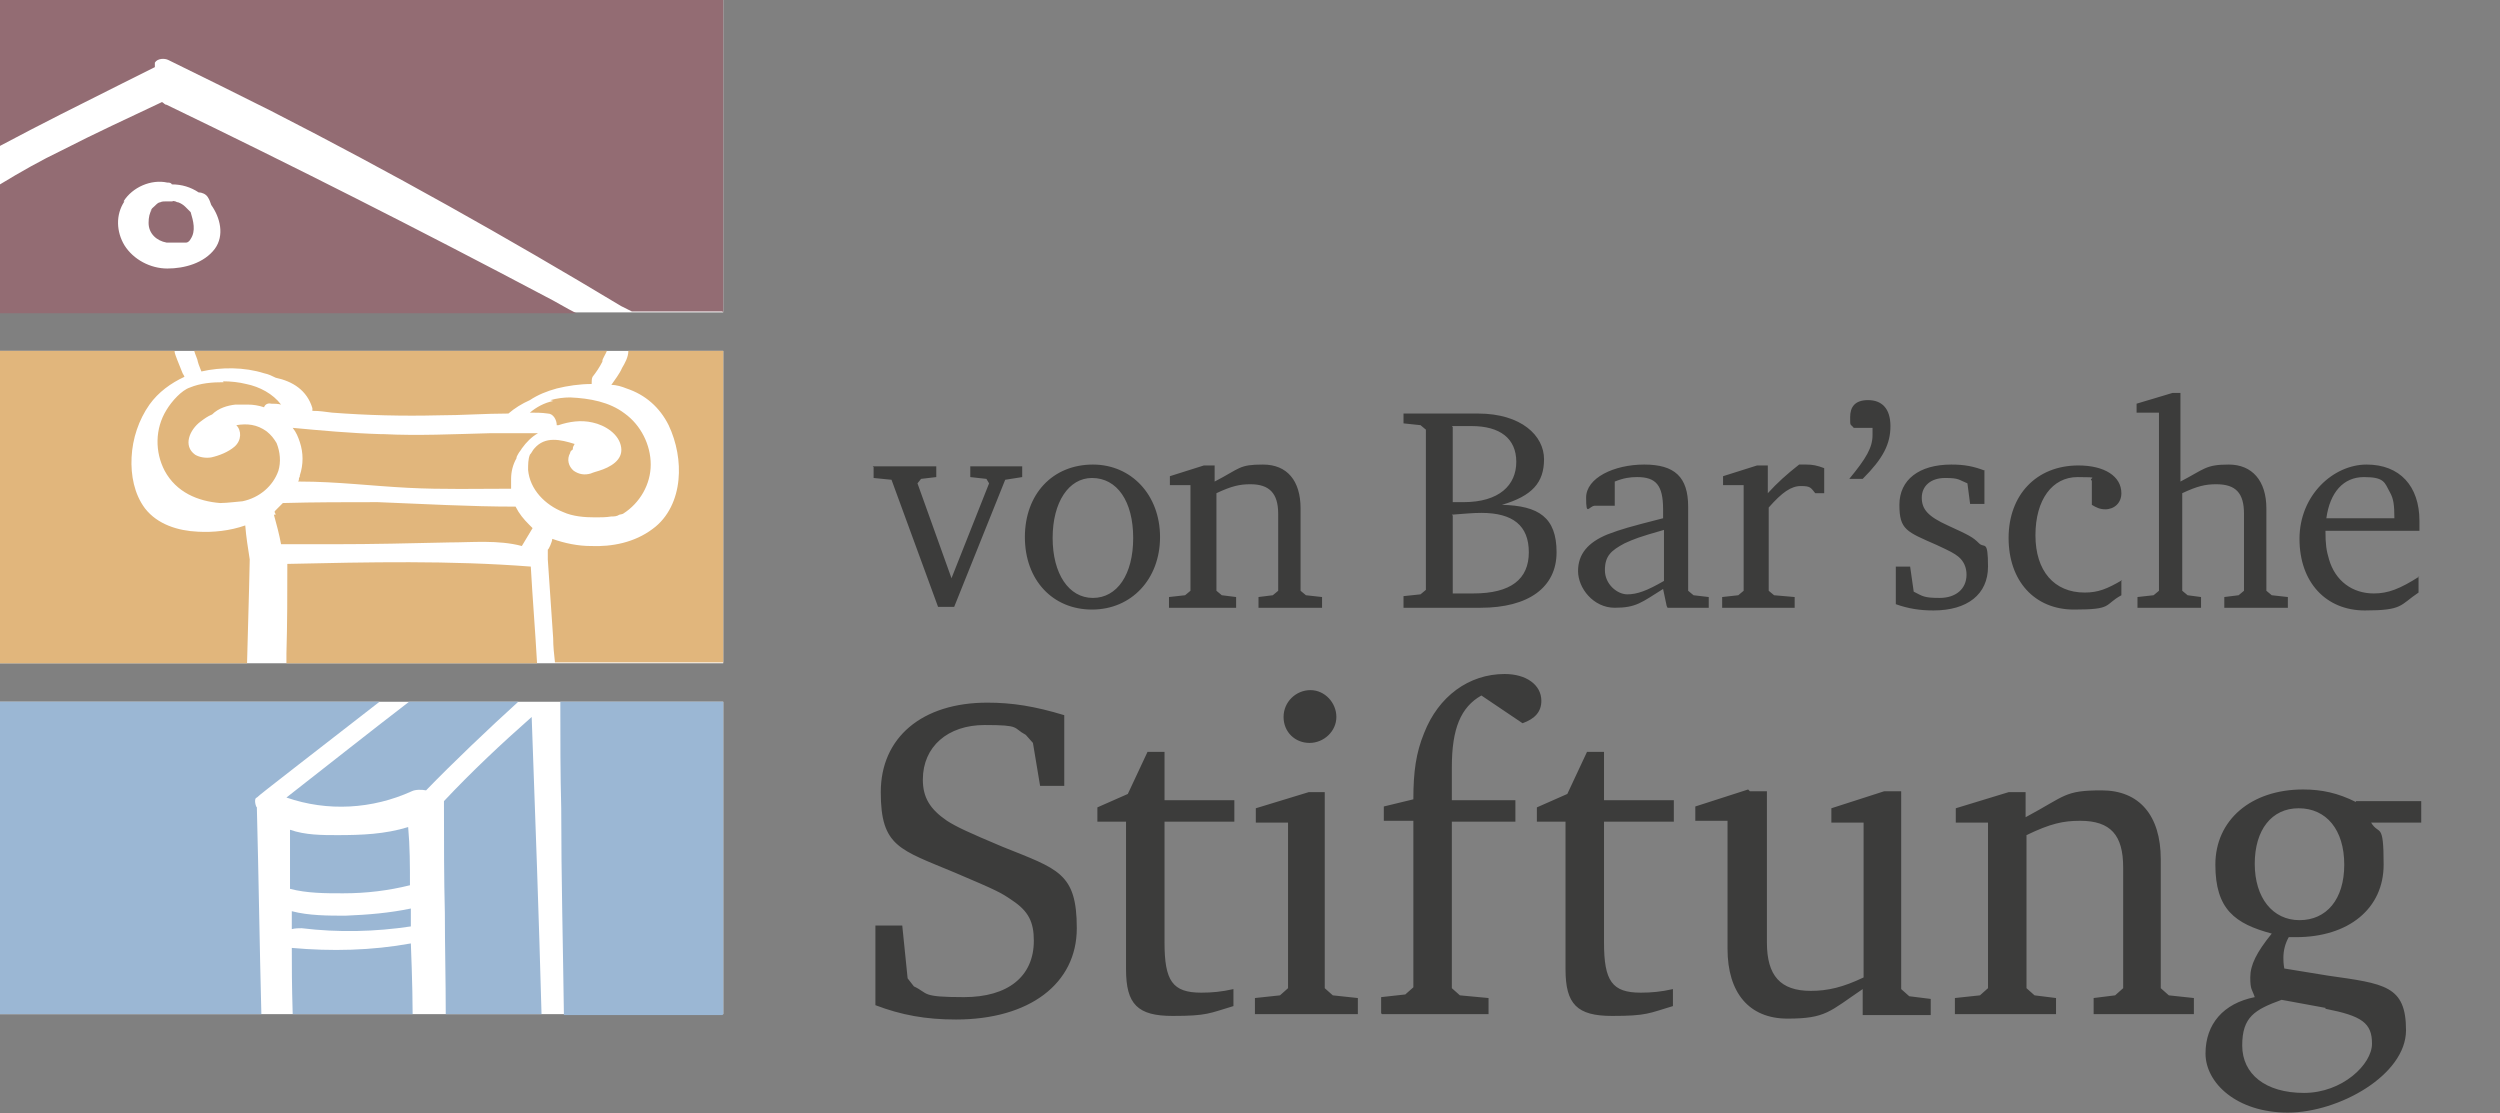
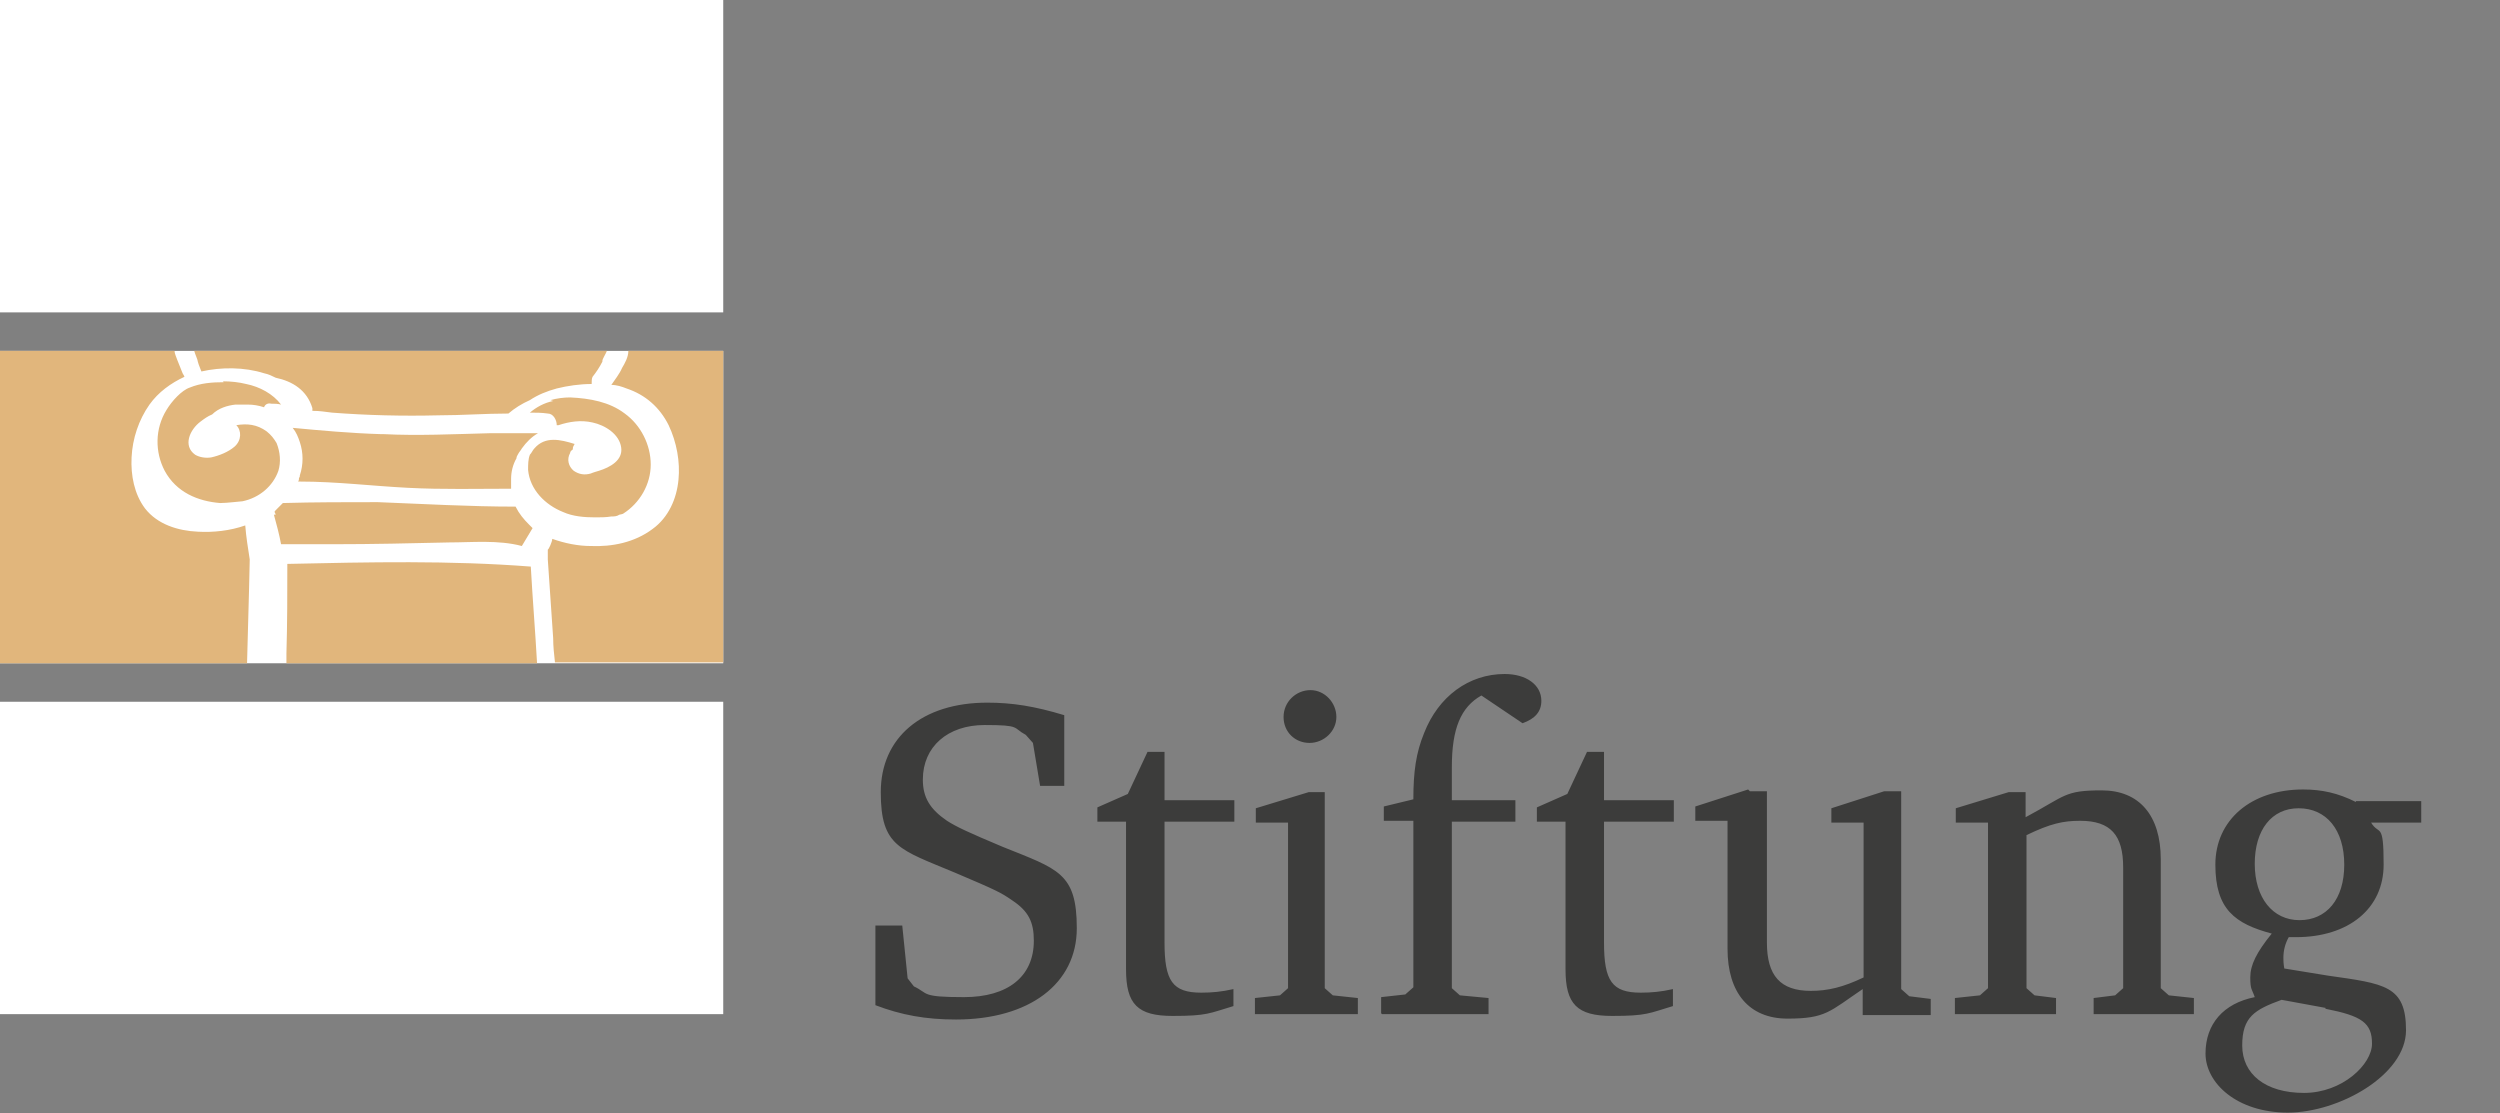
<svg xmlns="http://www.w3.org/2000/svg" id="Ebene_1" data-name="Ebene 1" version="1.1" viewBox="0 0 279.3 124.4">
  <rect x="0" y="0" width="279.3" height="124.4" fill="#808080" stroke="none" />
  <defs>
    <style>
      .cls-1 {
        clip-path: url(#clippath);
      }

      .cls-2 {
        fill: none;
      }

      .cls-2, .cls-3, .cls-4, .cls-5, .cls-6, .cls-7 {
        stroke-width: 0px;
      }

      .cls-3 {
        fill: #9bb7d4;
      }

      .cls-4 {
        fill: #936c73;
      }

      .cls-5 {
        fill: #3c3c3b;
      }

      .cls-8 {
        clip-path: url(#clippath-1);
      }

      .cls-9 {
        clip-path: url(#clippath-3);
      }

      .cls-10 {
        clip-path: url(#clippath-2);
      }

      .cls-6 {
        fill: #e1b67c;
      }

      .cls-7 {
        fill: #fff;
      }
    </style>
    <clipPath id="clippath">
      <rect class="cls-2" width="279.3" height="124.4" />
    </clipPath>
    <clipPath id="clippath-1">
      <rect class="cls-2" width="279.3" height="124.4" />
    </clipPath>
    <clipPath id="clippath-2">
      <rect class="cls-2" width="279.3" height="124.4" />
    </clipPath>
    <clipPath id="clippath-3">
      <rect class="cls-2" width="279.3" height="124.4" />
    </clipPath>
  </defs>
  <g class="cls-1">
-     <path class="cls-5" d="M259.9,57.9c.4-2.9,1.9-4.6,4.2-4.6s2.3.6,2.9,1.7c.4.7.5,1.4.5,2.9h-7.5ZM270.3,64.4c-2.2,1.4-3.5,1.9-5.1,1.9-2.4,0-4.3-1.4-5-3.8-.3-1-.4-1.7-.4-3.2h10.5c0-.5,0-.8,0-1.1,0-3.9-2.2-6.3-5.9-6.3s-7.5,3.4-7.5,8.3,3,8,7.3,8,3.9-.6,6-2v-1.8ZM242.7,43.9l-4,1.2v1h2.5v19.9l-.6.5-1.8.2v1.2h7.1v-1.2l-1.5-.2-.6-.5v-10.9c1.7-.8,2.6-1,3.8-1,2.2,0,3.1,1,3.1,3.3v8.6l-.6.5-1.6.2v1.2h7.1v-1.2l-1.8-.2-.6-.5v-9.2c0-3.1-1.6-4.9-4.2-4.9s-2.7.5-5.4,1.9v-9.9h-1.2ZM237.1,64.8c-1.7,1-2.7,1.4-4.2,1.4-3.4,0-5.5-2.4-5.5-6.4s1.9-6.5,4.7-6.5,1.1.1,1.6.4v2.7c.5.3.9.5,1.5.5,1,0,1.8-.7,1.8-1.8,0-1.9-1.9-3.1-4.8-3.1-4.7,0-7.8,3.3-7.8,8.1s2.9,8,7.3,8,3.3-.5,5.3-1.6v-1.7ZM221.8,52.6c-1.3-.5-2.3-.7-3.8-.7-3.6,0-5.8,1.7-5.8,4.5s.8,3,4.2,4.5c1.5.7,1.9.9,2.4,1.3.6.5.9,1.2.9,2,0,1.6-1.2,2.6-3,2.6s-1.9-.2-2.9-.7l-.4-2.8h-1.6v4.2c1.4.5,2.7.7,4.2.7,3.8,0,6.1-1.8,6.1-4.9s-.4-2-1-2.6c-.7-.7-1.1-.9-3.5-2-2.2-1-2.9-1.8-2.9-3.1s1-2.2,2.6-2.2,1.5.2,2.5.6l.3,2.3h1.6v-3.7ZM208.1,53.5c2.3-2.3,3.1-3.9,3.1-5.9s-1-2.9-2.5-2.9-2,.8-2,1.9,0,.7.4,1.2h2.1c0,.5,0,.7,0,.8,0,1.4-.7,2.6-2.6,4.9h1.4ZM192.7,67.9h7.8v-1.2l-2.3-.2-.6-.5v-9.3c1.5-1.7,2.5-2.4,3.6-2.4s1.1.2,1.6.8h1v-2.8c-.8-.3-1.3-.4-2-.4s-.5,0-.8,0c-1.4,1.1-2.4,2-3.5,3.2v-3.1h-1.2l-3.8,1.2v1h2.3v11.8l-.6.5-1.8.2v1.2ZM185.9,64.9c-1.9,1.1-3,1.5-4.1,1.5s-2.5-1.1-2.5-2.7.7-2.2,2.2-3c1.1-.5,1.6-.7,4.4-1.5v5.7ZM186.3,67.9h4.6v-1.2l-1.7-.2-.6-.5v-9.4c0-3.3-1.5-4.7-4.9-4.7s-6.5,1.5-6.5,3.7.3.9,1,.9h2.2v-2.7c1-.4,1.7-.5,2.5-.5,2.1,0,2.9.9,2.9,3.6v1c-3.9,1-4.6,1.2-6.2,1.8-2.2.9-3.3,2.2-3.3,4.1s1.7,4.1,4.1,4.1,3-.6,5.4-2.1l.4,1.9ZM162.2,57.5c1.4-.1,2.3-.2,3.3-.2,3.5,0,5.3,1.4,5.3,4.4s-2,4.6-6.2,4.6-.6,0-2.3,0v-8.7ZM162.2,47.6c1.5,0,1.8,0,2.2,0,3.2,0,5,1.4,5,4s-1.9,4.5-5.9,4.5-.4,0-1.2,0v-8.4ZM156.8,46v1.3l1.9.2.6.5v17.9l-.6.5-1.9.2v1.3h8.6c5.4,0,8.5-2.3,8.5-6.2s-2-5.2-6.1-5.3c3.4-1,4.7-2.5,4.7-5.1s-2.5-5.1-7.4-5.1h-8.3ZM131,67.9h7.1v-1.2l-1.6-.2-.6-.5v-10.9c1.7-.8,2.6-1,3.8-1,2.1,0,3.1,1,3.1,3.3v8.6l-.6.5-1.6.2v1.2h7.1v-1.2l-1.8-.2-.6-.5v-9.2c0-3.1-1.5-4.9-4.2-4.9s-2.5.4-5.4,1.9v-1.8h-1.2l-3.8,1.2v1h2.3v11.8l-.6.5-1.8.2v1.2ZM122,53.4c2.8,0,4.6,2.6,4.6,6.7s-1.8,6.7-4.5,6.7-4.5-2.7-4.5-6.7,1.8-6.7,4.4-6.7M122.1,51.9c-4.5,0-7.6,3.3-7.6,8.1s3.1,8.1,7.5,8.1,7.6-3.4,7.6-8.1-3.2-8.1-7.5-8.1M97.6,52.2v1.2l2,.2,5.2,14.2h1.8l5.7-14.2,1.9-.3v-1.2h-5.8v1.2l1.8.2.3.5-4.2,10.6-3.8-10.6.4-.5,1.7-.2v-1.2h-7.1Z" />
    <path class="cls-5" d="M259.8,112.7c4.1.8,5.2,1.6,5.2,3.9s-3.3,5.5-7.6,5.5-6.9-2.1-6.9-5.3,1.4-4,4.4-5.1l4.9.9ZM256.8,90.3c3.1,0,5.1,2.4,5.1,6.3s-2,6.2-5,6.2-5-2.5-5-6.3,1.9-6.2,4.9-6.2M263.2,89.6c-2-1-3.8-1.4-5.9-1.4-5.8,0-9.8,3.4-9.8,8.4s2.2,6.6,6.3,7.7c-1.7,2.1-2.4,3.5-2.4,4.9s.2,1.3.5,2.2c-3.5.7-5.5,3-5.5,6.3s3.5,6.6,9.2,6.6,13.2-4.2,13.2-9.2-2.4-5.2-8.7-6.1l-4.9-.8c-.1-.6-.1-.9-.1-1.2,0-.8.2-1.6.6-2.3.3,0,.5,0,.8,0,5.9,0,9.8-3.2,9.8-8.1s-.5-3.2-1.4-4.7h5.6v-2.4h-7.3ZM218.5,113.3h11.2v-1.8l-2.4-.3-.9-.8v-17.1c2.7-1.3,4.1-1.6,6-1.6,3.4,0,4.8,1.6,4.8,5.2v13.5l-.9.8-2.4.3v1.8h11.2v-1.8l-2.8-.3-.9-.8v-14.4c0-4.9-2.4-7.7-6.6-7.7s-4,.6-8.5,3v-2.8h-1.9l-5.9,1.8v1.6h3.6v18.5l-.9.8-2.8.3v1.8ZM195.3,88.2l-5.9,1.9v1.6h3.6v14.3c0,4.9,2.4,7.8,6.7,7.8s4.7-.8,8.4-3.3v2.9h7.6v-1.8l-2.4-.3-.9-.8v-22.1h-1.9l-5.9,1.9v1.6h3.6v17.3c-2.3,1.1-4,1.5-5.9,1.5-3.4,0-4.9-1.7-4.9-5.4v-16.9h-1.9ZM174.9,91.8v16.5c0,3.9,1.3,5.2,5.2,5.2s4.1-.3,6.8-1.1v-1.9c-1.3.3-2.4.4-3.6.4-3.2,0-4.1-1.3-4.1-5.6v-13.5h7.8v-2.4h-7.8v-5.4h-1.9l-2.2,4.7-3.4,1.5v1.6h3.2ZM154.4,113.3h11.9v-1.8l-3.2-.3-.9-.8v-18.6h7.1v-2.4h-7.1v-3.7c0-4.3,1-6.7,3.3-8l4.6,3.1c1.4-.5,2.1-1.3,2.1-2.5,0-1.8-1.7-3-4.1-3-4,0-7.4,2.5-9,6.6-.9,2.2-1.2,4.3-1.2,7.4l-3.3.8v1.6h3.3v18.6l-.9.8-2.7.3v1.8ZM146.2,88.5l-5.9,1.8v1.6h3.6v18.5l-.9.8-2.8.3v1.8h11.5v-1.8l-2.8-.3-.9-.8v-21.9h-2ZM146.4,77.1c-1.6,0-3,1.3-3,3s1.3,2.9,2.9,2.9,3-1.3,3-2.9-1.3-3-2.9-3M125.8,91.8v16.5c0,3.9,1.3,5.2,5.2,5.2s4.1-.3,6.8-1.1v-1.9c-1.3.3-2.4.4-3.6.4-3.2,0-4.1-1.3-4.1-5.6v-13.5h7.8v-2.4h-7.8v-5.4h-1.9l-2.2,4.7-3.4,1.5v1.6h3.2ZM97.8,112.3c2.9,1.1,5.6,1.6,9,1.6,8.2,0,13.5-4,13.5-10.2s-2.1-6.6-8.3-9.1c-3.8-1.6-5.1-2.2-6.2-2.9-1.9-1.3-2.7-2.6-2.7-4.6,0-3.7,2.8-6.1,6.9-6.1s3.1.3,4.6,1.1l.8.9.8,4.8h2.7v-7.9c-3.3-1-5.8-1.4-8.6-1.4-7.3,0-11.9,3.9-11.9,10s2.1,6.4,8.3,9c4.7,2,5.1,2.2,6.4,3.1,1.8,1.2,2.4,2.4,2.4,4.5,0,4-2.9,6.3-7.8,6.3s-3.9-.4-5.6-1.2l-.7-.9-.6-5.9h-3v9Z" />
  </g>
  <rect class="cls-7" y="39.2" width="80.8" height="34.9" />
  <g class="cls-8">
    <path class="cls-6" d="M42.5,48.5c-3.3-.1-6.6-.4-9.8-.7.4.5.6,1,.8,1.6.4,1.2.4,2.5,0,3.7,0,.1,0,.2-.1.3,0,0,0,0,0,.1,0,0,0,0,0,0,0,0,0,.2-.1.3,0,0,.1,0,.2,0,4.1,0,8.1.5,12.1.7,3.8.2,7.7.1,11.5.1,0-.3,0-.7,0-1s0,0,0-.1h0c0-.8.2-1.6.6-2.3,0-.2.1-.3.2-.5.1-.2.3-.4.4-.6.5-.7,1.1-1.3,1.8-1.7,0,0,.1,0,.2,0-.8,0-5,0-5.6,0-4,.1-8,.3-11.9.1M61.8,44.8c-1,.2-1.9.7-2.6,1.3.7,0,1.3,0,2,.1.6,0,1,.7,1,1.3,0,0,.1,0,.2,0,1.2-.4,2.5-.6,3.8-.3,1.4.3,3,1.3,3.2,2.8.2,1.4-1.2,2.2-2.5,2.6,0,0-.7.2-.9.3-.7.2-1.3.1-1.9-.3-.6-.5-.8-1.3-.4-2,0-.2.2-.3.3-.4,0,0,0,0,0-.1,0-.2.1-.3.2-.5-1.6-.5-3.3-.9-4.5.5-.2.2-.3.5-.5.7-.2.5-.2,1.1-.2,1.7.2,2.2,1.9,3.9,3.9,4.7,1.1.5,2.4.6,3.6.6.6,0,1.2,0,1.8-.1.3,0,.6,0,.9-.2.1,0,.4-.1.4-.1,1.9-1.2,3.1-3.3,3.1-5.5,0-2.2-1.1-4.4-2.9-5.7-1.7-1.3-3.9-1.7-6.1-1.8-.7,0-1.5.1-2.2.3M32,73.1c0,.3,0,.7,0,1h28c-.2-3.6-.5-7.2-.7-10.8-9-.7-18.1-.5-27.2-.3,0,3.3,0,6.7-.1,10M30.6,57.5c.3,1.1.6,2.2.8,3.3,2,0,3.9,0,5.9,0,4.3,0,8.6-.1,12.9-.2,2.5,0,5.5-.3,8.1.4.4-.7.8-1.3,1.2-2,0,0,0,0,0,0-.1-.1,0,0-.4-.4-.6-.6-1.1-1.2-1.5-2-5.1,0-10.3-.3-15.4-.5-3.5,0-7.1,0-10.6.1-.2.2-.4.4-.6.6-.5.5-.3.3-.2.7M20.6,42.1c0-.1-.1-.2-.2-.4-.2-.5-.4-1-.6-1.5-.1-.3-.3-.7-.3-1H0v34.9h27.6c.2-6.6.3-11.6.3-11.6-.2-1.3-.4-2.5-.5-3.8-1.7.6-3.6.8-5.3.7-2.2-.1-4.5-.8-5.9-2.6-1.2-1.6-1.6-3.7-1.5-5.7.1-2.1.8-4.2,2-5.9,1-1.4,2.4-2.4,3.9-3.1M25,42.7c-1.3,0-2.6.1-3.8.6-.9.3-2,1.5-2.6,2.5-1.3,2.1-1.3,4.7-.2,6.8,1.3,2.4,3.7,3.4,6.2,3.6.8,0,2.3-.2,2.5-.2,1.9-.4,3.4-1.7,4-3.4.3-1,.2-2.1-.2-3.1-.3-.5-.6-.9-1.1-1.3-1.1-.8-2.2-.9-3.4-.7,0,0,0,0,0,0,.6.6.6,1.7-.2,2.4-.7.6-1.7,1-2.6,1.2-.6.1-1.3,0-1.8-.3-1.4-1-.6-2.8.6-3.7.4-.3.8-.6,1.3-.8.7-.7,1.7-1,2.6-1.1.5,0,.9,0,1.4,0,.6,0,1.2.1,1.8.3.1-.3.4-.5.8-.4.4,0,.7,0,1.1.1-.9-1.2-2.4-2-3.9-2.3-.8-.2-1.7-.3-2.6-.3M67.3,40.3c0-.2.4-.8.5-1.1H21.7c.1.4.4,1,.4,1.2.1.4.3.8.4,1.1,2.2-.5,4.8-.5,7,.2.5.1.9.3,1.3.5,1.9.4,3.5,1.4,4.1,3.4,0,0,0,.2,0,.3.9,0,1.3.1,2.2.2,3.9.3,7.9.4,11.9.3,2.6,0,5.2-.2,7.8-.2.7-.6,1.5-1.1,2.4-1.5.9-.6,1.9-1,3-1.3,1.2-.3,2.6-.5,3.9-.5,0-.3,0-.6.1-.8.4-.5.8-1.1,1.1-1.7M80.8,74.1v-34.9h-10.6c0,.7-.4,1.4-.7,1.9-.3.7-.8,1.3-1.2,1.9.6,0,1.2.2,1.7.4,2.1.7,3.7,2.1,4.7,4.1.9,1.9,1.3,4.1,1.1,6.1-.2,2.1-1.1,4.2-2.9,5.5-2,1.5-4.5,2-6.9,1.9-1.4,0-2.9-.3-4.3-.8,0,.3-.4,1.2-.5,1.2,0,.4,0,.7,0,1.1,0,.1.4,6,.6,8.8,0,.9.1,1.8.2,2.7h18.8Z" />
  </g>
  <rect class="cls-7" y="0" width="80.8" height="34.9" />
  <g class="cls-10">
-     <path class="cls-4" d="M17,23.3c-.3.5-.4,1-.4,1.6,0,1.2.9,2,2,2.2.1,0,.6,0,.9,0,0,0,0,0,0,0,0,0,.2,0,.2,0,.2,0,.3,0,.5,0,0,0,.1,0,.1,0,0,0,.2,0,.2,0,.1,0,.2,0,.3,0,.2,0,.4-.2.5-.4.6-.9.3-2,0-3-.2-.2-.4-.4-.6-.6-.2-.2-.5-.4-.8-.5-.1,0-.1,0-.3-.1,0,0-.4-.1-.3,0-.4,0-.4,0-.8,0-.2,0-.4,0-.6.1-.2,0-.4.2-.6.4-.2.2-.4.3-.5.6M13.8,22.5c1-1.6,3.1-2.5,4.9-2.1.2,0,.4,0,.5.2,1.1,0,2.1.3,3,.9.4,0,.8.2,1,.5.2.3.3.6.4.9,1,1.4,1.5,3.4.4,4.9-1.2,1.6-3.4,2.2-5.3,2.2-1.9,0-3.8-1-4.8-2.6-.9-1.5-1-3.4,0-4.9M0,20.6v14.4h64.4c-1.2-.6-2.3-1.3-3.5-1.9-14-7.4-28-14.5-42.3-21.4-.2,0-.3-.2-.5-.3-3.8,1.8-7.5,3.5-11.2,5.4C4.6,17.9,2.3,19.2,0,20.6M80.8,34.9V0H0v16.3c4.5-2.4,9.1-4.7,13.7-7,1.2-.6,2.4-1.2,3.6-1.8,0-.2,0-.3,0-.5.3-.5,1.1-.5,1.5-.3,3.9,1.9,7.7,3.8,11.5,5.7,13.3,6.8,26.3,14.1,39.1,21.8.4.2.8.4,1.2.6h10.1Z" />
-   </g>
+     </g>
  <rect class="cls-7" y="78.4" width="80.8" height="34.9" />
  <g class="cls-9">
-     <path class="cls-3" d="M57.9,78.4h-12.2c-4.3,3.3-9.6,7.5-13.7,10.7,4.6,1.6,9.6,1.3,14-.7.4-.2,1.1-.2,1.6-.1,2.9-3,7.1-7,10.3-9.9M32.6,105.9c0,2.1,0,4,.1,7.4h13.4c0-3.1-.2-7.9-.2-7.9-4.4.8-8.9.9-13.3.5M45.9,101.5c-2.4.5-4.8.7-7.3.8-1.9,0-4.1,0-6-.5,0,0,0,1.2,0,2,.4-.1.8-.1,1.1-.1,4.1.5,8.2.4,12.2-.2,0-.4,0-1.6,0-2M38.4,99.8c2.5,0,5-.3,7.4-.9,0-2.2,0-4.3-.2-6.5-2.6.8-5.2.9-7.9.9-1.7,0-3.6,0-5.3-.6,0,2.2,0,4.4,0,6.6,1.9.5,4,.5,5.8.5M60.5,113.3c-.3-11.1-.7-22.1-1.1-33.2-3.4,3-6.7,6.1-9.8,9.4,0,.2,0,.4,0,.6,0,4,0,8,.1,11.9,0,3.8.1,7.5.1,11.3h10.5ZM42.4,78.4H0v34.9h29.2c-.2-7.6-.3-15.3-.5-22.9,0,0,0-.1,0-.2-.1,0-.4-1,0-1.1,0-.1,7.8-6.1,13.7-10.7M80.8,113.3v-34.9h-18.2c0,.1,0,.2,0,.4,0,3.8,0,7.7.1,11.5,0,7.7.2,15.4.3,23.1h17.7Z" />
-   </g>
+     </g>
</svg>